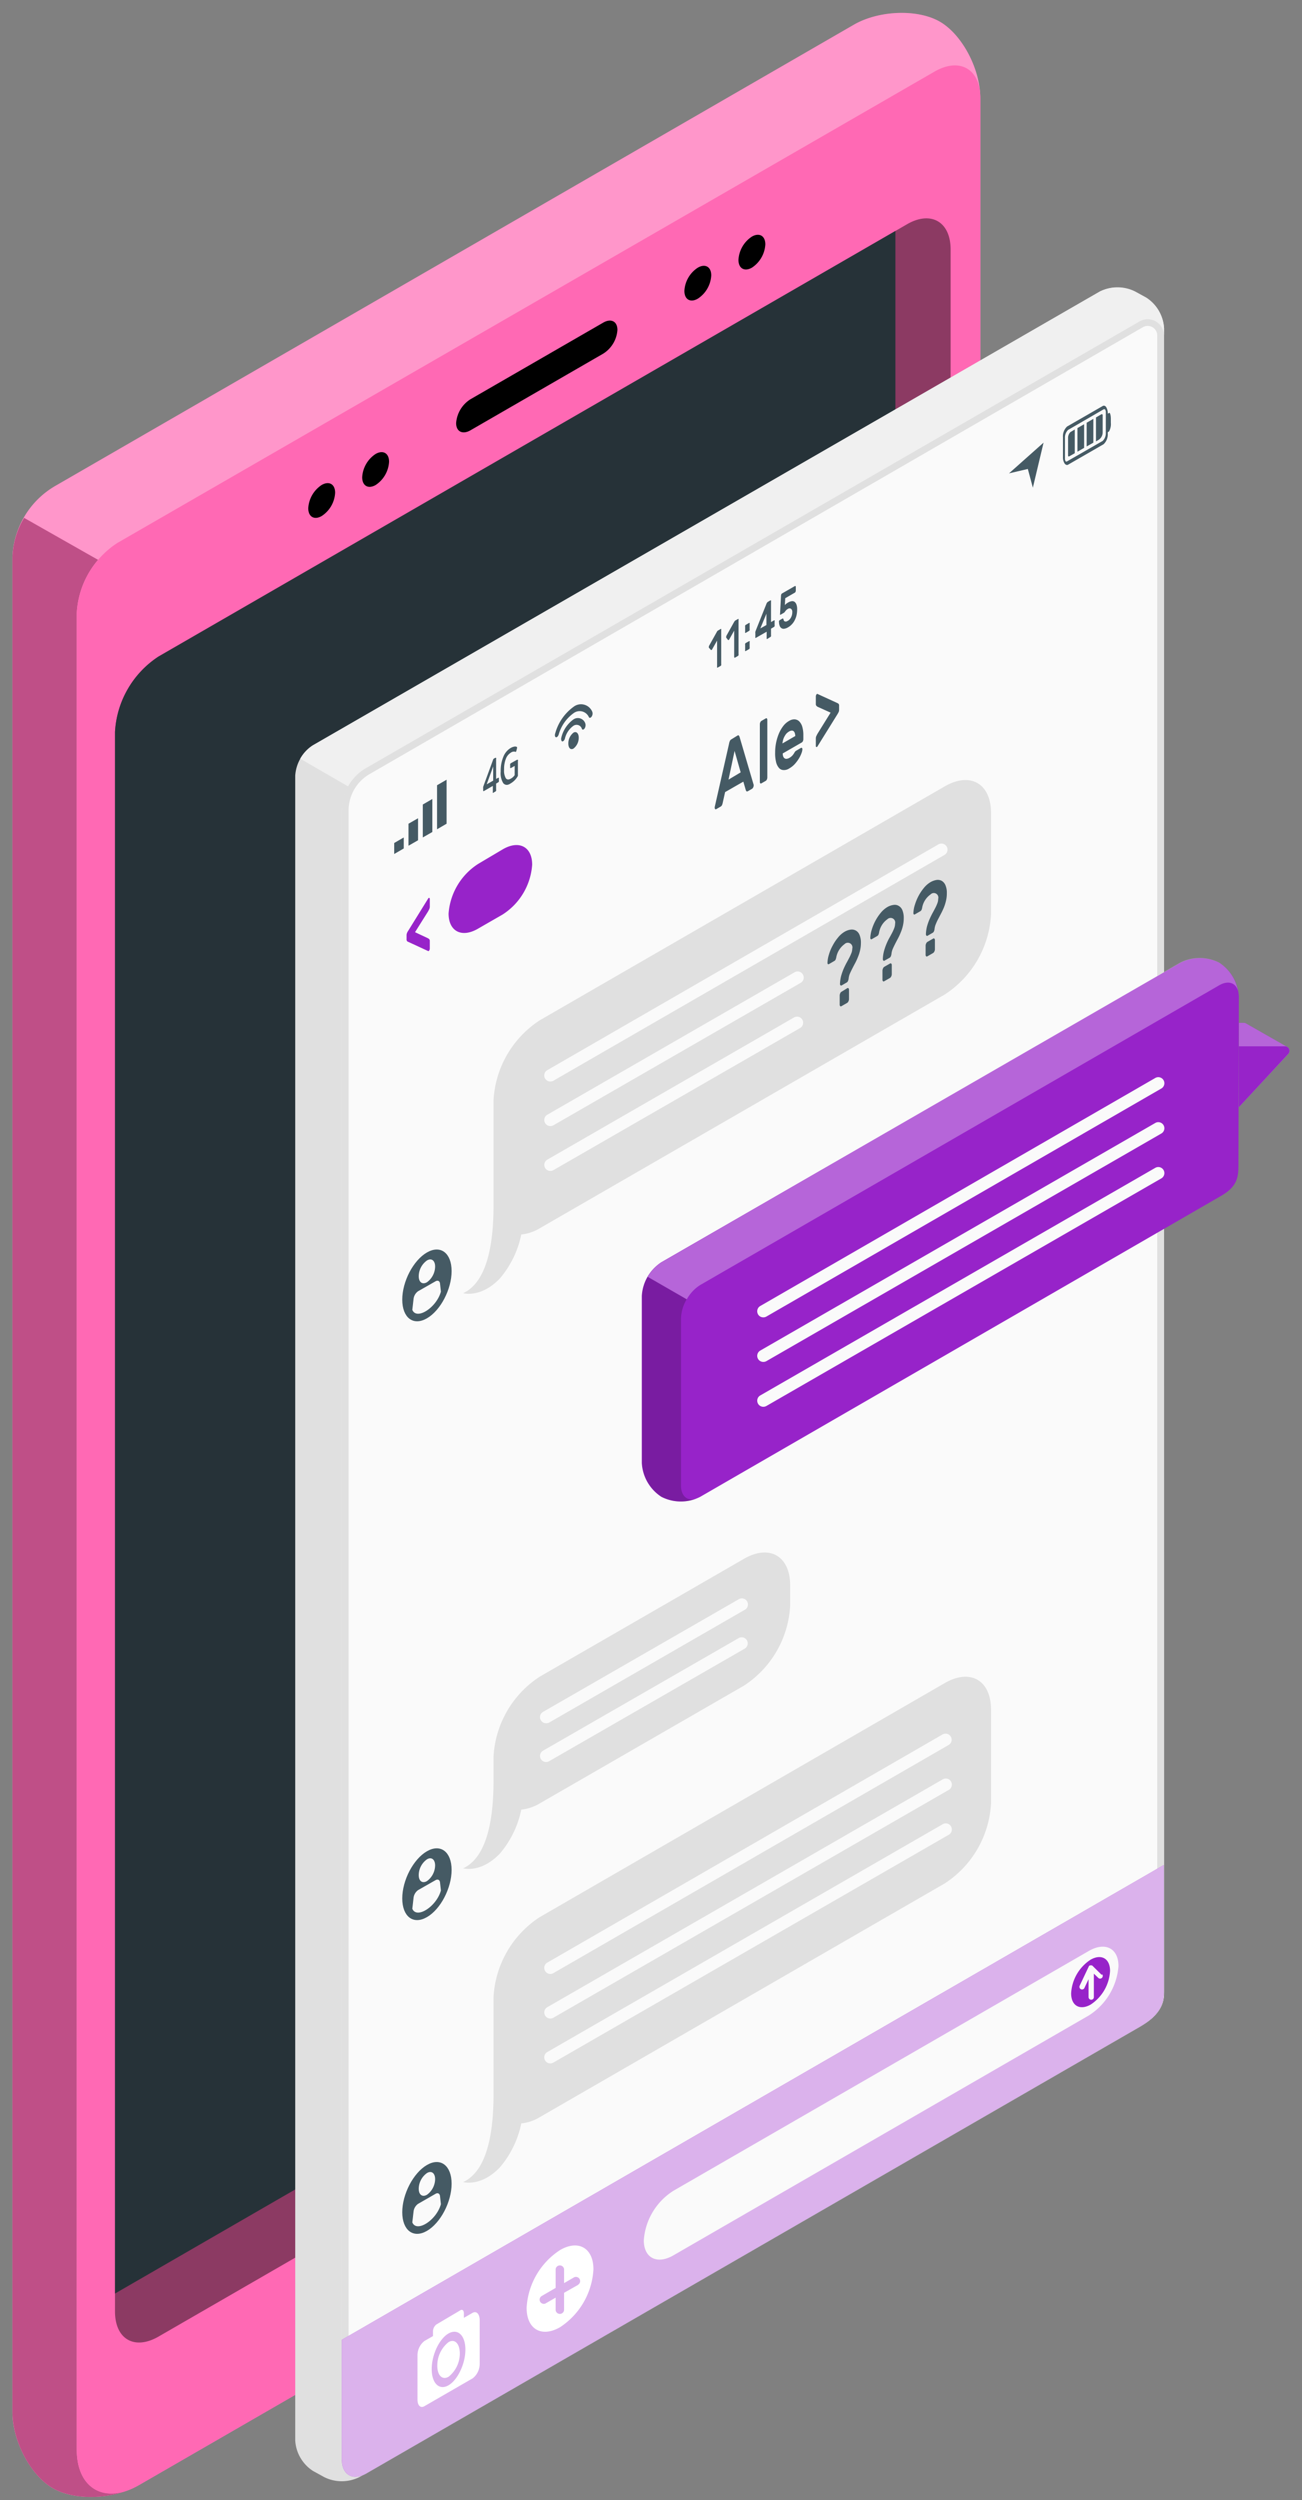
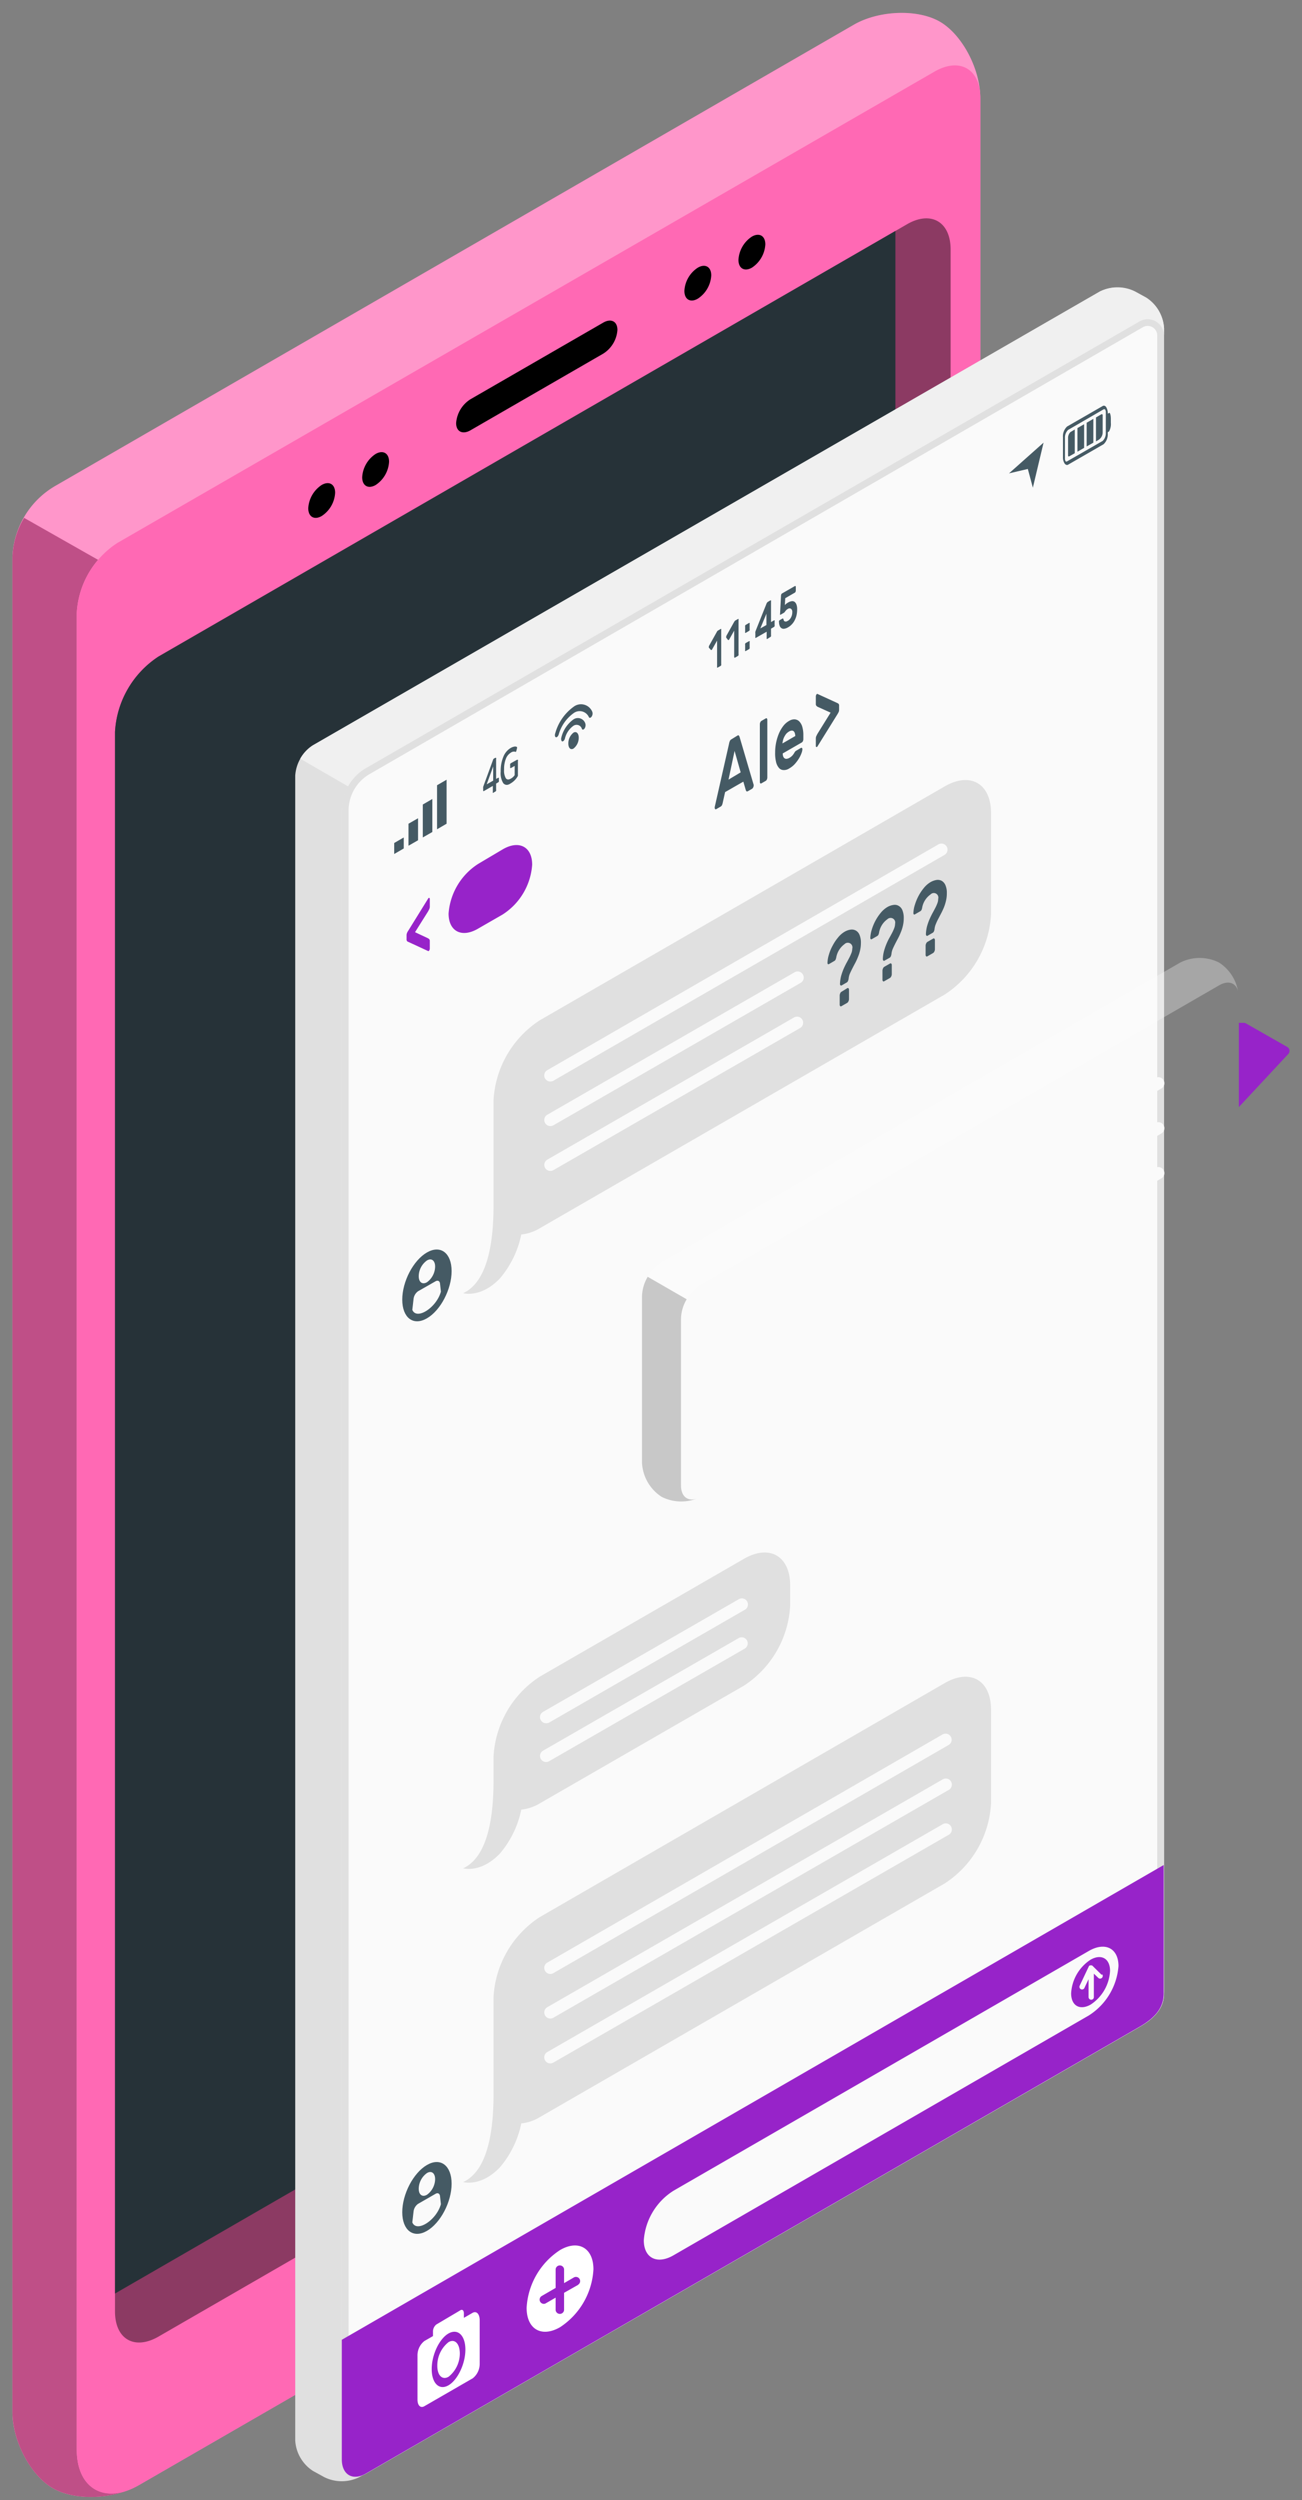
<svg xmlns="http://www.w3.org/2000/svg" width="100" height="192" fill="none">
  <rect width="100%" height="100%" fill="#808080" stroke="none" />
  <path fill="#FF69B4" d="M65.579 1.898 4.26 37.311a6.617 6.617 0 0 0-3.306 5.481v142.443c0 2.246 1.4 4.87 3.1 5.855 1.7.985 4.67.878 6.617-.243l61.098-35.276a7.804 7.804 0 0 0 3.52-6.098V7.525c0-2.246-1.4-4.87-3.095-5.855-1.695-.986-4.67-.892-6.616.228z" />
  <path fill="#fff" d="M65.579 1.898 4.26 37.311a6.617 6.617 0 0 0-3.306 5.481v142.443c0 2.246 1.4 4.87 3.1 5.855 1.7.985 4.67.878 6.617-.243l61.098-35.276a7.804 7.804 0 0 0 3.52-6.098V7.525c0-2.246-1.4-4.87-3.095-5.855-1.695-.986-4.67-.892-6.616.228z" opacity=".3" />
  <path fill="#FF69B4" d="M9.83 191.249c-1.867.733-4.295.696-5.775-.159-1.71-.985-3.096-3.609-3.096-5.855V42.792a6.337 6.337 0 0 1 .892-3.02l5.682 3.226a6.836 6.836 0 0 0-1.639 4.104v141.014c-.004 2.68 1.705 3.945 3.937 3.133z" />
  <path fill="#000" d="M9.83 191.249c-1.867.733-4.295.696-5.775-.159-1.71-.985-3.096-3.609-3.096-5.855V42.792a6.337 6.337 0 0 1 .892-3.02l5.682 3.226a6.836 6.836 0 0 0-1.639 4.104v141.014c-.004 2.68 1.705 3.945 3.937 3.133z" opacity=".25" />
  <path fill="#FF69B4" d="M8.998 41.71a6.883 6.883 0 0 0-3.105 5.378v141.014c0 3.035 2.147 4.277 4.776 2.76l61.108-35.282a7.802 7.802 0 0 0 3.52-6.098V7.535c0-2.237-1.582-3.152-3.52-2.036l-62.78 36.21z" />
  <path fill="#FF69B4" d="M12.18 50.413a7.405 7.405 0 0 0-3.348 5.799v121.304c0 2.134 1.494 2.998 3.343 1.934l57.489-33.195a7.423 7.423 0 0 0 3.348-5.794V19.156c0-2.124-1.508-2.997-3.348-1.933L12.18 50.413z" />
  <path fill="#000" d="M12.18 50.413a7.405 7.405 0 0 0-3.348 5.799v121.304c0 2.134 1.494 2.998 3.343 1.934l57.489-33.195a7.423 7.423 0 0 0 3.348-5.794V19.156c0-2.124-1.508-2.997-3.348-1.933L12.18 50.413z" opacity=".45" />
  <path fill="#263238" d="M68.772 137.669V17.737L12.18 50.422a7.405 7.405 0 0 0-3.348 5.8v119.922l56.592-32.685a7.422 7.422 0 0 0 3.348-5.79z" />
  <path fill="#000" d="m36.135 30.662 10.189-5.88c.607-.354 1.097-.102 1.097.556a2.334 2.334 0 0 1-1.097 1.826l-10.189 5.883c-.607.35-1.102.103-1.102-.555a2.367 2.367 0 0 1 1.102-1.83zm17.461-10.105c.57-.332 1.032-.065 1.032.593a2.28 2.28 0 0 1-1.032 1.788c-.57.332-1.031.066-1.031-.597a2.268 2.268 0 0 1 1.031-1.784zm4.153-2.386c.57-.327 1.032-.06 1.032.598a2.288 2.288 0 0 1-1.032 1.788c-.57.327-1.032.06-1.032-.598a2.287 2.287 0 0 1 1.032-1.788zM24.708 37.245c.57-.327 1.032-.06 1.032.598a2.277 2.277 0 0 1-1.032 1.788c-.57.331-1.032.06-1.032-.598a2.289 2.289 0 0 1 1.032-1.788zm4.142-2.381c.57-.327 1.032-.06 1.032.597a2.287 2.287 0 0 1-1.032 1.789c-.57.327-1.032.06-1.032-.598a2.289 2.289 0 0 1 1.032-1.788z" />
  <path fill="#E0E0E0" d="M84.47 22.39 24.035 57.239a3.006 3.006 0 0 0-1.36 2.335v127.86a2.997 2.997 0 0 0 1.364 2.335l.85.467a3.021 3.021 0 0 0 2.722 0l60.435-34.904a2.999 2.999 0 0 0 1.36-2.334V25.225a3.001 3.001 0 0 0-1.364-2.335l-.85-.466a3.022 3.022 0 0 0-2.722-.033z" />
  <path fill="#FAFAFA" d="M89.406 153.104c0 1.2-.84 1.961-1.868 2.559l-59.403 34.296c-1.036.598-1.867.112-1.867-1.088V62.253a3.736 3.736 0 0 1 1.867-3.24l59.39-34.339a1.255 1.255 0 0 1 1.867 1.088l.014 127.342z" />
  <path fill="#E0E0E0" d="M88.148 25.03a.733.733 0 0 1 .733.732v127.342c0 .813-.5 1.462-1.62 2.106l-59.394 34.296c-.173.109-.37.172-.575.182-.466 0-.518-.513-.518-.817V62.253a3.23 3.23 0 0 1 1.611-2.802l59.399-34.324a.736.736 0 0 1 .364-.098zm0-.524c-.22 0-.436.058-.626.168l-59.398 34.31a3.735 3.735 0 0 0-1.868 3.24v126.647c0 .85.425 1.345 1.041 1.345.298-.012.587-.101.84-.257l59.39-34.296c1.041-.598 1.867-1.359 1.867-2.559V25.762a1.256 1.256 0 0 0-1.246-1.256z" />
  <path fill="#F0F0F0" d="M89.405 25.225v.537a1.257 1.257 0 0 0-1.868-1.088l-59.412 34.31a3.633 3.633 0 0 0-1.392 1.41L23.06 58.27c.233-.423.57-.78.98-1.036L84.47 22.39a3.021 3.021 0 0 1 2.723 0l.85.467a2.988 2.988 0 0 1 1.363 2.367z" />
  <path fill="#455A64" d="M37.852 60.885a.154.154 0 0 1 0-.089v-.439l-.686.397c-.038.024-.056 0-.056-.06v-.155a.438.438 0 0 1 0-.088.382.382 0 0 1 .023-.084l.728-1.99a.508.508 0 0 1 .033-.079.112.112 0 0 1 .052-.042l.093-.056h.065a.187.187 0 0 1 0 .094v1.531l.15-.089h.06c.01.03.01.064 0 .094v.089a.232.232 0 0 1 0 .107.117.117 0 0 1-.06.065l-.15.089v.439a.351.351 0 0 1 0 .112.149.149 0 0 1-.065.065l-.117.066c-.037.037-.056.037-.07.023zm.028-.934V58.86l-.5 1.377.5-.285zm.776.201a1.439 1.439 0 0 1-.2-.897 2.816 2.816 0 0 1 .2-1.125c.108-.286.308-.528.57-.686a.818.818 0 0 1 .27-.103.29.29 0 0 1 .215.033v.037a.314.314 0 0 1 0 .051l-.06.23a.127.127 0 0 1-.029.05h-.028a.382.382 0 0 0-.35.057.934.934 0 0 0-.387.467c-.102.265-.15.547-.14.83-.024.235.023.47.135.678.093.112.215.121.374.028a.835.835 0 0 0 .303-.271v-.71l-.285.164h-.06a.208.208 0 0 1 0-.098v-.098a.302.302 0 0 1 0-.113.162.162 0 0 1 .06-.065l.467-.261h.066c.01.036.01.075 0 .112v1.018a.431.431 0 0 1 0 .088.122.122 0 0 1-.028.07c-.13.222-.315.405-.537.533-.22.15-.411.14-.556-.019zm5.793-3.502a1.051 1.051 0 0 1-.401.84c-.22.127-.397-.042-.397-.382a1.047 1.047 0 0 1 .396-.84c.21-.127.402.046.402.382z" />
  <path fill="#455A64" d="M44.047 55.249c-.47.338-.802.836-.934 1.4-.037.127 0 .243.042.28.075.047.187-.05.233-.205.091-.394.322-.742.65-.98a.426.426 0 0 1 .653.229c.042.102.154.074.229-.061a.467.467 0 0 0 .042-.327.602.602 0 0 0-.915-.336z" />
  <path fill="#455A64" d="M44.047 54.287a3.736 3.736 0 0 0-1.4 2.022c-.047.13-.033.266.032.303.075.042.178-.046.23-.196a3.026 3.026 0 0 1 1.157-1.653.775.775 0 0 1 1.163.313c.047.093.154.06.229-.07a.411.411 0 0 0 .032-.34.935.935 0 0 0-1.443-.379zm10.398-4.547a.094.094 0 0 1 0-.076c0-.031.01-.062.028-.088l.57-1.023.042-.075a.152.152 0 0 1 .051-.046l.206-.122a.042.042 0 0 1 .051 0 .085.085 0 0 1 0 .066v2.62a.217.217 0 0 1 0 .088.136.136 0 0 1-.051.06l-.215.122a.042.042 0 0 1-.051 0 .093.093 0 0 1 0-.065v-2.004l-.374.663a.121.121 0 0 1-.051.056.047.047 0 0 1-.052 0l-.154-.177zm1.331-.771a.163.163 0 0 1 0-.075.28.28 0 0 1 .028-.088l.57-1.023.046-.07a.125.125 0 0 1 .047-.051l.205-.117a.037.037 0 0 1 .052 0 .093.093 0 0 1 0 .065v2.62a.222.222 0 0 1 0 .089.136.136 0 0 1-.052.06l-.214.126a.037.037 0 0 1-.047 0 .093.093 0 0 1-.023-.065v-2.008l-.374.668a.107.107 0 0 1-.051.051.047.047 0 0 1-.047 0l-.14-.182zm1.754-1.125a.037.037 0 0 1 .046 0 .093.093 0 0 1 0 .065v.397c.006.03.006.06 0 .089a.112.112 0 0 1-.047.06l-.247.145a.042.042 0 0 1-.051 0 .093.093 0 0 1 0-.065v-.397a.193.193 0 0 1 0-.089.117.117 0 0 1 .05-.06l.248-.145zm0 1.4a.037.037 0 0 1 .046 0 .084.084 0 0 1 0 .066v.397a.217.217 0 0 1 0 .088.13.13 0 0 1-.047.061l-.247.14a.037.037 0 0 1-.051 0 .093.093 0 0 1 0-.065v-.397a.193.193 0 0 1 0-.089.153.153 0 0 1 .05-.065l.248-.136zm1.404-.177a.038.038 0 0 1-.051 0v-.551l-.818.467a.037.037 0 0 1-.051 0 .093.093 0 0 1 0-.066v-.29a.402.402 0 0 1 0-.107l.042-.116.803-2.013a.355.355 0 0 1 .107-.163l.201-.117h.051a.083.083 0 0 1 0 .066v1.601l.224-.13a.042.042 0 0 1 .052 0 .083.083 0 0 1 0 .065v.285a.223.223 0 0 1 0 .093.168.168 0 0 1-.051.06l-.225.131v.49c.006.03.006.06 0 .09a.112.112 0 0 1-.051.06l-.233.145zm-.07-1.065v-.868l-.467 1.13.467-.262zm1.123-2.274a.229.229 0 0 1 .024-.088.112.112 0 0 1 .051-.061l.99-.57h.047a.093.093 0 0 1 .023.066v.29a.21.21 0 0 1-.023.088.131.131 0 0 1-.047.06l-.742.43-.029.532a.598.598 0 0 1 .14-.13.78.78 0 0 1 .117-.075.71.71 0 0 1 .271-.098.317.317 0 0 1 .22.051.466.466 0 0 1 .144.21c.04.12.057.247.052.374 0 .157-.018.314-.052.467a1.673 1.673 0 0 1-.15.387 1.21 1.21 0 0 1-.219.3 1.098 1.098 0 0 1-.266.21.765.765 0 0 1-.313.116.294.294 0 0 1-.214-.051.355.355 0 0 1-.131-.182.804.804 0 0 1-.047-.271.158.158 0 0 1 0-.093.167.167 0 0 1 .052-.061l.21-.122a.051.051 0 0 1 .051 0 .08.08 0 0 1 .028.052.322.322 0 0 0 .047.126c.02.023.049.04.08.046a.265.265 0 0 0 .102 0l.117-.056a.635.635 0 0 0 .238-.266.817.817 0 0 0 .093-.397.29.29 0 0 0-.093-.252.205.205 0 0 0-.238 0 .466.466 0 0 0-.127.094.399.399 0 0 0-.074.084l-.056.074a.17.17 0 0 1-.06.052l-.24.14a.042.042 0 0 1-.05 0 .084.084 0 0 1 0-.066l.074-1.41zm-29.71 19.859v-.845l.733-.425v.845l-.733.425zm1.098-.635v-1.69l.733-.42v1.69l-.733.42zm1.098-.635v-2.53l.733-.425v2.535l-.733.42zm1.095-.63v-3.38l.733-.426v3.38l-.733.426zm51.396-32.415c-.08-.116-.177-.144-.275-.088l-2.732 1.573a1.035 1.035 0 0 0-.317.827v1.536a.864.864 0 0 0 .121.467c.026.044.065.08.112.102a.163.163 0 0 0 .159 0l2.731-1.573a1.046 1.046 0 0 0 .318-.831v-1.522a.906.906 0 0 0-.117-.49zm-3.128 4.142a.466.466 0 0 1-.042-.224v-1.536a.82.82 0 0 1 .238-.635l2.731-1.583a.106.106 0 0 1 .09 0l.036.032a.44.44 0 0 1 .043.225v1.536a.823.823 0 0 1-.243.635l-2.732 1.569c-.051.028-.093.023-.121-.019z" />
  <path fill="#455A64" d="M82.547 32.986v1.82l-.43.244a.057.057 0 0 1-.054 0 .056.056 0 0 1-.03-.047v-1.35a.63.63 0 0 1 .178-.466l.336-.201zm.205-.108.514-.298v1.816l-.514.294v-1.812zm.708-.411.515-.299v1.826l-.514.294v-1.821zm1.23-.565v1.308a.682.682 0 0 1-.341.588l-.173.098v-1.835l.406-.238a.07.07 0 0 1 .107.08zm.493-.191c.075-.042.135.177.135.467v.285c.022.23-.025.463-.135.667l-.14.094v-1.429l.14-.084zm-7.689 4.646 2.657-2.363-.822 3.46-.387-1.438-1.448.34zm-20.85 20.134c.047-.028.08-.028.102 0 .032.04.055.086.066.135l1.074 3.652a.14.14 0 0 1 0 .047.367.367 0 0 1-.038.149.238.238 0 0 1-.084.103l-.312.182c-.063.034-.105.034-.127 0a.253.253 0 0 1-.046-.084l-.187-.645-1.4.803-.192.86a.699.699 0 0 1-.047.14.276.276 0 0 1-.126.126l-.313.182a.066.066 0 0 1-.084 0 .15.15 0 0 1-.037-.108v-.05l1.102-4.866a.833.833 0 0 1 .06-.206.262.262 0 0 1 .103-.121l.486-.299zm.243 2.825-.467-1.644-.467 2.204.934-.56zm2.047.402a.355.355 0 0 1-.037.15.215.215 0 0 1-.084.102l-.332.191a.065.065 0 0 1-.084 0 .15.15 0 0 1-.037-.107v-4.436a.355.355 0 0 1 .037-.15.238.238 0 0 1 .084-.102l.331-.191a.065.065 0 0 1 .085 0 .15.15 0 0 1 .037.107v4.436zm.601-1.924a3.775 3.775 0 0 1 .29-1.462c.088-.208.202-.404.34-.583a1.47 1.47 0 0 1 .467-.397.719.719 0 0 1 .434-.103.542.542 0 0 1 .341.177c.106.12.182.265.22.42.053.202.078.41.074.617v.304a.36.36 0 0 1-.032.149.238.238 0 0 1-.084.103l-1.467.845a.607.607 0 0 0 .042.247.279.279 0 0 0 .113.136.229.229 0 0 0 .158.028.518.518 0 0 0 .192-.066c.084-.048.161-.107.229-.177.054-.06.102-.126.144-.196a.928.928 0 0 1 .08-.121.252.252 0 0 1 .084-.066l.35-.205a.07.07 0 0 1 .084 0 .135.135 0 0 1 .033.112.936.936 0 0 1-.066.28 2.21 2.21 0 0 1-.191.401 2.838 2.838 0 0 1-.313.425c-.125.14-.272.258-.434.35a.728.728 0 0 1-.467.127.467.467 0 0 1-.341-.178 1.079 1.079 0 0 1-.215-.467 2.805 2.805 0 0 1-.065-.7zm1.064-1.611a.936.936 0 0 0-.22.182 1.568 1.568 0 0 0-.149.238 1.137 1.137 0 0 0-.093.257 1.283 1.283 0 0 0-.042.238l.99-.574a.927.927 0 0 0-.033-.192.34.34 0 0 0-.08-.158.22.22 0 0 0-.144-.066.468.468 0 0 0-.229.075zm2.201-1.9a.358.358 0 0 1-.09-.07.2.2 0 0 1-.051-.15v-.574c0-.04.01-.08.028-.117a.186.186 0 0 1 .065-.08.028.028 0 0 1 .028 0l1.541.706a.363.363 0 0 1 .094.065.234.234 0 0 1 .032.15v.28a.468.468 0 0 1-.032.187 2.288 2.288 0 0 1-.094.172l-1.54 2.48a.13.13 0 0 1-.029.037h-.065a.103.103 0 0 1-.028-.084v-.574a.467.467 0 0 1 .051-.206c.033-.065.061-.126.09-.172l.994-1.602-.995-.448z" />
  <path fill="#9723C9" d="m31.875 71.592.995.467a.5.5 0 0 1 .093.065.206.206 0 0 1 .047.15v.574c0 .04-.01.08-.028.117a.14.14 0 0 1-.065.079h-.029l-1.536-.71a.177.177 0 0 1-.093-.065.219.219 0 0 1-.033-.145v-.285a.437.437 0 0 1 .033-.182.798.798 0 0 1 .093-.172L32.89 69a.103.103 0 0 1 .028-.032.046.046 0 0 1 .065 0 .119.119 0 0 1 .028.088v.575c0 .07-.016.138-.047.2-.032.07-.065.127-.093.178l-.995 1.583zm2.578-1.433a4.96 4.96 0 0 1 2.279-3.815l1.867-1.107c1.257-.742 2.274-.215 2.274 1.172a4.94 4.94 0 0 1-2.283 3.834l-1.868 1.074c-1.26.742-2.269.21-2.269-1.158zm-8.201 109.537v9.175c0 1.2.845 1.686 1.868 1.088l59.389-34.296c1.041-.598 1.868-1.359 1.868-2.559v-9.871l-63.125 36.463z" />
-   <path fill="#fff" d="M26.252 179.696v9.175c0 1.2.845 1.686 1.868 1.088l59.389-34.296c1.041-.598 1.868-1.359 1.868-2.559v-9.871l-63.125 36.463z" opacity=".65" />
  <path fill="#fff" d="M34.452 179.874a2.286 2.286 0 0 0-.864 1.83c0 .733.388 1.107.864.831a2.287 2.287 0 0 0 .864-1.83c-.019-.733-.397-1.102-.864-.831z" />
  <path fill="#fff" d="m36.286 177.632-.658.378v-.341c0-.219-.112-.331-.257-.247l-1.854 1.097a.683.683 0 0 0-.261.547v.345l-.659.378a1.404 1.404 0 0 0-.532 1.135v3.357c0 .467.238.687.532.514l3.708-2.139a1.403 1.403 0 0 0 .537-1.134v-3.376c-.02-.453-.257-.687-.556-.514zm-1.835 5.557c-.71.415-1.294-.145-1.294-1.242 0-1.098.584-2.335 1.294-2.737.71-.401 1.293.145 1.293 1.242 0 1.098-.597 2.33-1.293 2.737zm8.564-10.385a5.662 5.662 0 0 0-2.568 4.441c0 1.639 1.149 2.302 2.568 1.484a5.678 5.678 0 0 0 2.564-4.445c0-1.634-1.149-2.302-2.564-1.48zm1.401 2.666-1.092.617v1.33a.327.327 0 0 1-.65 0v-.957l-.747.43a.279.279 0 0 1-.158.046.318.318 0 0 1-.162-.044.323.323 0 0 1-.002-.558l1.07-.621v-1.443a.327.327 0 0 1 .649 0v1.074l.747-.434a.323.323 0 1 1 .322.56h.023z" />
  <path fill="#FAFAFA" d="m51.73 168.247 31.892-18.411c1.26-.729 2.283-.21 2.283 1.158a4.923 4.923 0 0 1-2.283 3.796l-31.891 18.416c-1.261.733-2.284.214-2.284-1.154a4.907 4.907 0 0 1 2.284-3.805z" />
  <path fill="#9723C9" d="M83.764 150.503c.826-.467 1.494-.088 1.494.864a3.298 3.298 0 0 1-1.494 2.587c-.827.467-1.495.089-1.495-.864a3.294 3.294 0 0 1 1.495-2.587z" />
  <path fill="#FAFAFA" d="m84.61 151.666-.704-.696a.195.195 0 0 0-.061-.032h-.117a.166.166 0 0 0-.056.023.14.14 0 0 0-.042.051l-.705 1.49a.198.198 0 0 0 .01.195.198.198 0 0 0 .172.094.194.194 0 0 0 .182-.117l.318-.672v1.378a.207.207 0 0 0 .061.142c.039.037.09.058.144.058a.203.203 0 0 0 .142-.058.202.202 0 0 0 .059-.142v-1.803l.364.346a.206.206 0 0 0 .28-.294l-.046.037z" />
  <path fill="#E0E0E0" d="M76.116 62.44c0-2.26-1.588-3.18-3.549-2.05L41.456 78.359a7.83 7.83 0 0 0-3.55 6.14v8.041c0 2.293-.27 5.827-2.334 6.775 0 0 1.359.402 2.825-1.134a7.54 7.54 0 0 0 1.64-3.372 3.433 3.433 0 0 0 1.4-.467l31.13-17.967a7.83 7.83 0 0 0 3.549-6.14V62.44z" />
  <path fill="#455A64" d="M64.861 71.564a1.26 1.26 0 0 1 .467-.168.635.635 0 0 1 .402.07c.13.074.23.191.285.331a1.5 1.5 0 0 1 .107.617c0 .195-.021.389-.065.579a2.95 2.95 0 0 1-.164.509 4.1 4.1 0 0 1-.215.467c-.079.149-.154.289-.219.42a8.22 8.22 0 0 0-.187.392c-.05.12-.08.245-.093.373a.549.549 0 0 1-.047.178.233.233 0 0 1-.089.117l-.387.224a.084.084 0 0 1-.103 0 .158.158 0 0 1-.037-.126c.008-.197.036-.393.084-.584a5.18 5.18 0 0 1 .177-.518c.072-.165.147-.32.224-.467.084-.145.154-.285.224-.416.07-.13.122-.257.169-.373a.994.994 0 0 0 .065-.336.355.355 0 0 0-.598-.341c-.339.249-.567.62-.635 1.036-.013.054-.03.107-.051.159a.247.247 0 0 1-.098.098l-.411.238a.07.07 0 0 1-.08 0 .135.135 0 0 1-.032-.107 2.4 2.4 0 0 1 .112-.626 3.27 3.27 0 0 1 .28-.677c.115-.221.252-.43.411-.62.14-.18.31-.331.504-.45zm.206 4.333a.08.08 0 0 1 .098 0 .16.16 0 0 1 .042.126v.705c0 .06-.015.12-.042.173a.265.265 0 0 1-.098.121l-.44.252a.07.07 0 0 1-.093 0 .172.172 0 0 1-.042-.126v-.69a.405.405 0 0 1 .042-.174.219.219 0 0 1 .094-.116l.439-.271zm3.085-6.234a1.27 1.27 0 0 1 .467-.163.58.58 0 0 1 .401.07c.13.074.23.189.285.327.078.195.114.405.107.616.001.196-.02.392-.065.584a2.942 2.942 0 0 1-.163.509 4.18 4.18 0 0 1-.215.466c-.08.15-.154.29-.22.42-.065.131-.13.262-.186.393a1.27 1.27 0 0 0-.094.373.587.587 0 0 1-.046.178.234.234 0 0 1-.09.117l-.387.219a.07.07 0 0 1-.098 0c-.032-.023-.042-.065-.042-.126.008-.197.036-.392.084-.584a4.76 4.76 0 0 1 .402-1.004c.084-.144.154-.28.224-.41.063-.122.12-.246.168-.374a1 1 0 0 0 .065-.34.355.355 0 0 0-.593-.337 1.578 1.578 0 0 0-.64 1.032.753.753 0 0 1-.05.163.266.266 0 0 1-.094.098l-.416.238a.07.07 0 0 1-.079 0 .14.14 0 0 1-.033-.102c.01-.213.047-.423.112-.626a3.691 3.691 0 0 1 .691-1.298c.142-.174.313-.323.505-.439zm.2 4.338a.08.08 0 0 1 .099 0 .16.16 0 0 1 .042.126v.686c0 .06-.015.12-.042.173a.266.266 0 0 1-.098.121l-.44.253a.07.07 0 0 1-.093 0 .154.154 0 0 1-.042-.122v-.69c0-.061.015-.12.042-.174a.234.234 0 0 1 .094-.121l.439-.252zm3.113-6.252a1.4 1.4 0 0 1 .467-.168.645.645 0 0 1 .402.07.714.714 0 0 1 .28.331c.08.195.117.406.107.617.003.196-.019.392-.065.583-.04.174-.093.344-.159.51-.07.163-.14.317-.22.466l-.219.42a3.7 3.7 0 0 0-.182.393 1.265 1.265 0 0 0-.098.373.465.465 0 0 1-.047.178.206.206 0 0 1-.088.112l-.388.224a.07.07 0 0 1-.098 0 .157.157 0 0 1-.042-.126c.008-.197.036-.393.084-.584.049-.178.11-.353.182-.523.069-.159.143-.314.224-.467.08-.145.154-.28.22-.41.065-.121.121-.246.168-.374a.901.901 0 0 0 .065-.341.35.35 0 0 0-.593-.336 1.576 1.576 0 0 0-.64 1.027.757.757 0 0 1-.05.163.265.265 0 0 1-.094.098l-.416.239a.07.07 0 0 1-.08 0 .145.145 0 0 1-.032-.108c.01-.211.047-.42.112-.62a3.88 3.88 0 0 1 .28-.683c.116-.219.254-.425.411-.616.142-.178.315-.33.51-.448zm.201 4.338a.07.07 0 0 1 .098 0 .154.154 0 0 1 .042.12v.692c0 .06-.014.12-.042.173a.267.267 0 0 1-.098.121l-.439.252a.07.07 0 0 1-.093 0 .16.16 0 0 1-.042-.126v-.686c0-.06.014-.12.042-.173a.261.261 0 0 1 .093-.121l.439-.252z" />
  <path fill="#FAFAFA" d="M42.273 83.06a.467.467 0 0 1-.234-.874L72.073 64.85a.468.468 0 0 1 .698.342.466.466 0 0 1-.231.466L42.506 82.999a.467.467 0 0 1-.233.06zm0 3.422a.467.467 0 0 1-.234-.873l18.967-10.926a.469.469 0 1 1 .467.812L42.506 86.422a.467.467 0 0 1-.233.06zm-.001 3.446a.467.467 0 0 1-.406-.233.467.467 0 0 1 .172-.635l18.967-10.931a.469.469 0 0 1 .467.812L42.505 89.867a.467.467 0 0 1-.233.061z" />
  <path fill="#455A64" d="M32.79 101.247c-1.046.607-1.895-.038-1.895-1.434s.85-3.02 1.895-3.623c1.046-.602 1.896.037 1.896 1.433 0 1.396-.85 3.021-1.896 3.624z" />
  <path fill="#FAFAFA" d="m33.452 98.403-1.336.76a.845.845 0 0 0-.355.617l-.093.817c.336.817 1.868-.182 2.195-1.4l-.066-.608c-.018-.205-.168-.289-.345-.186zm-.032-1.13a1.513 1.513 0 0 1-.63 1.205c-.35.2-.63 0-.63-.467a1.508 1.508 0 0 1 .63-1.205c.346-.21.63 0 .63.467z" />
  <path fill="#E0E0E0" d="M60.689 121.763c0-2.26-1.588-3.18-3.55-2.045l-15.683 9.049a7.829 7.829 0 0 0-3.55 6.14v1.803c0 2.292-.27 5.827-2.334 6.775 0 0 1.359.401 2.825-1.135a7.539 7.539 0 0 0 1.64-3.371 3.436 3.436 0 0 0 1.4-.467l15.703-9.054a7.829 7.829 0 0 0 3.549-6.14v-1.555z" />
-   <path fill="#455A64" d="M32.79 147.235c-1.046.607-1.895-.038-1.895-1.434s.85-3.021 1.895-3.623c1.046-.602 1.896.037 1.896 1.433 0 1.397-.85 3.026-1.896 3.624z" />
  <path fill="#FAFAFA" d="m33.452 144.396-1.336.761a.852.852 0 0 0-.355.616l-.093.817c.336.818 1.868-.182 2.195-1.4l-.066-.607c-.018-.206-.168-.29-.345-.187zm-.033-1.13a1.511 1.511 0 0 1-.63 1.204c-.35.201-.63 0-.63-.467a1.506 1.506 0 0 1 .63-1.204c.345-.211.63.004.63.467zm8.526-10.922a.469.469 0 0 1-.455-.346.466.466 0 0 1 .221-.527l15.017-8.643a.458.458 0 0 1 .361-.059.463.463 0 0 1 .353.397.462.462 0 0 1-.247.47l-15.017 8.657a.462.462 0 0 1-.233.051zm.002 2.98a.47.47 0 0 1-.455-.347.467.467 0 0 1 .221-.527l15.017-8.642a.463.463 0 0 1 .52.034.467.467 0 0 1-.053.773l-15.017 8.643a.438.438 0 0 1-.233.066z" />
  <path fill="#E0E0E0" d="M76.116 131.307c0-2.264-1.588-3.179-3.549-2.05l-31.111 17.977a7.832 7.832 0 0 0-3.55 6.141v7.433c0 2.293-.27 5.827-2.334 6.775 0 0 1.359.402 2.825-1.134a7.518 7.518 0 0 0 1.64-3.372c.495-.05.973-.209 1.4-.467l31.13-17.967a7.829 7.829 0 0 0 3.549-6.14v-7.196z" />
  <path fill="#455A64" d="M32.79 171.333c-1.046.603-1.895-.042-1.895-1.433 0-1.392.85-3.021 1.895-3.628 1.046-.607 1.896.042 1.896 1.438s-.85 3.016-1.896 3.623z" />
  <path fill="#FAFAFA" d="m33.452 168.485-1.336.766a.841.841 0 0 0-.355.616l-.093.813c.336.817 1.868-.178 2.195-1.401l-.066-.602c-.018-.211-.168-.295-.345-.192zm-.032-1.125a1.51 1.51 0 0 1-.63 1.2c-.35.2-.63 0-.63-.467a1.502 1.502 0 0 1 .63-1.2c.346-.211.63 0 .63.467zm8.851-15.76a.469.469 0 0 1-.454-.346.466.466 0 0 1 .22-.527l30.351-17.519a.481.481 0 0 1 .355-.049.478.478 0 0 1 .285.217.465.465 0 0 1-.173.64l-30.35 17.519a.467.467 0 0 1-.234.065zm.002 3.423a.463.463 0 0 1-.454-.346.467.467 0 0 1 .22-.527l30.351-17.486a.46.46 0 0 1 .362-.06.464.464 0 0 1 .352.397.469.469 0 0 1-.247.47l-30.35 17.487a.458.458 0 0 1-.234.065zm-.002 3.446a.463.463 0 0 1-.454-.346.466.466 0 0 1 .22-.527l30.351-17.487a.459.459 0 0 1 .362-.059.464.464 0 0 1 .352.397.464.464 0 0 1-.247.47l-30.35 17.487a.467.467 0 0 1-.234.065z" />
  <path fill="#9723C9" d="M95.692 78.597a.337.337 0 0 0-.173-.042h-.369v6.467l3.81-4.09a.347.347 0 0 0-.088-.523l-3.18-1.812z" />
-   <path fill="#fff" d="M95.692 78.597a.337.337 0 0 0-.173-.042h-.369v6.467l3.81-4.09a.347.347 0 0 0-.088-.523l-3.18-1.812z" opacity=".3" />
-   <path fill="#9723C9" d="m98.947 80.932-3.797 4.095v-4.67h3.55a.346.346 0 0 1 .247.575zm-3.797-4.398a3.31 3.31 0 0 0-1.498-2.592 3.315 3.315 0 0 0-2.993 0L50.792 96.94a3.311 3.311 0 0 0-1.499 2.591v12.827a3.308 3.308 0 0 0 1.499 2.596 3.274 3.274 0 0 0 2.993 0l39.974-23.095c1.345-.765 1.359-1.536 1.359-2.488l.032-12.836z" />
  <path fill="#000" d="M49.31 112.357a3.309 3.309 0 0 0 1.5 2.596 3.332 3.332 0 0 0 2.736.126c-.705.266-1.242-.135-1.242-.99v-12.831a3.06 3.06 0 0 1 .438-1.476l-2.992-1.727c-.27.446-.42.954-.44 1.475v12.827z" opacity=".2" />
  <path fill="#fff" d="M95.086 76.108c-.173-.635-.752-.835-1.443-.439L53.804 98.675a2.974 2.974 0 0 0-1.055 1.116l-2.993-1.723c.25-.457.614-.843 1.055-1.12l39.83-23.02a3.325 3.325 0 0 1 2.997 0 3.305 3.305 0 0 1 1.448 2.18z" opacity=".3" />
  <path fill="#FAFAFA" d="M58.628 101.173a.463.463 0 0 1-.454-.346.466.466 0 0 1 .22-.527l30.352-17.52a.467.467 0 0 1 .467.808l-30.351 17.524a.456.456 0 0 1-.234.061zm0 3.423a.469.469 0 0 1-.454-.346.466.466 0 0 1 .22-.527l30.352-17.487a.467.467 0 0 1 .467.808l-30.351 17.492a.465.465 0 0 1-.234.06zm0 3.446a.47.47 0 0 1-.434-.648.467.467 0 0 1 .2-.225l30.352-17.487a.467.467 0 0 1 .467.808l-30.351 17.49a.477.477 0 0 1-.234.061z" />
</svg>